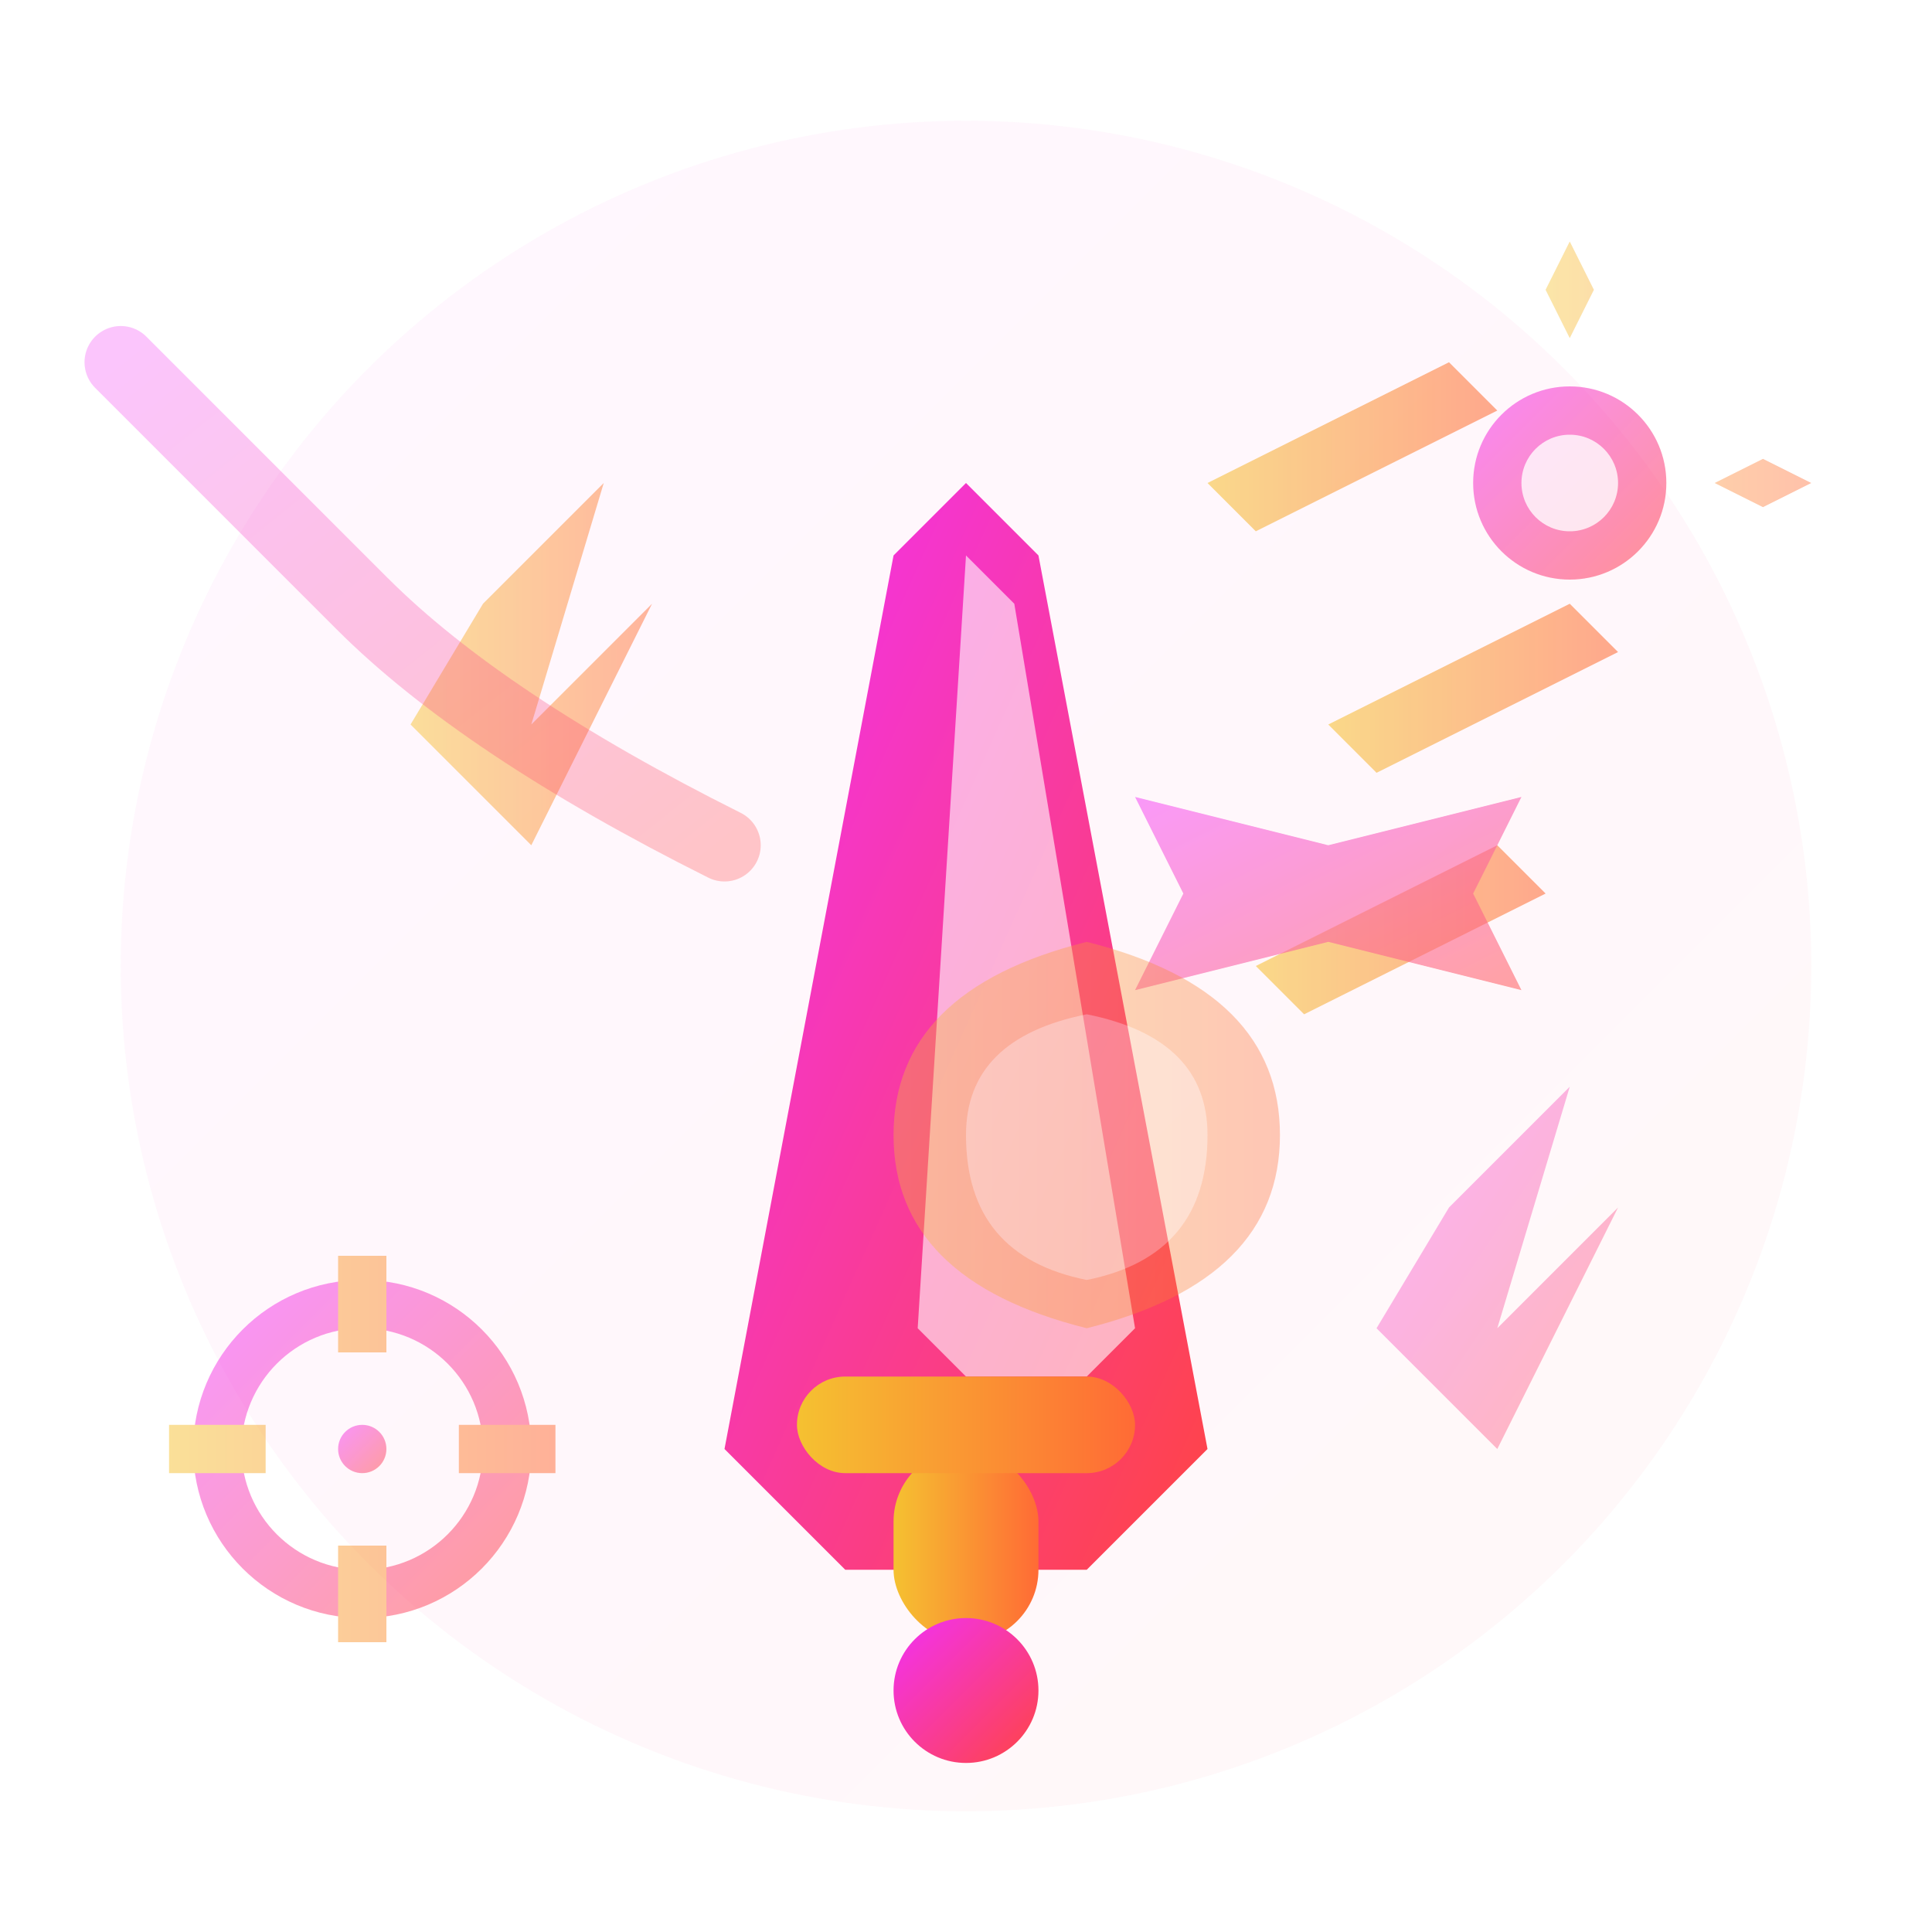
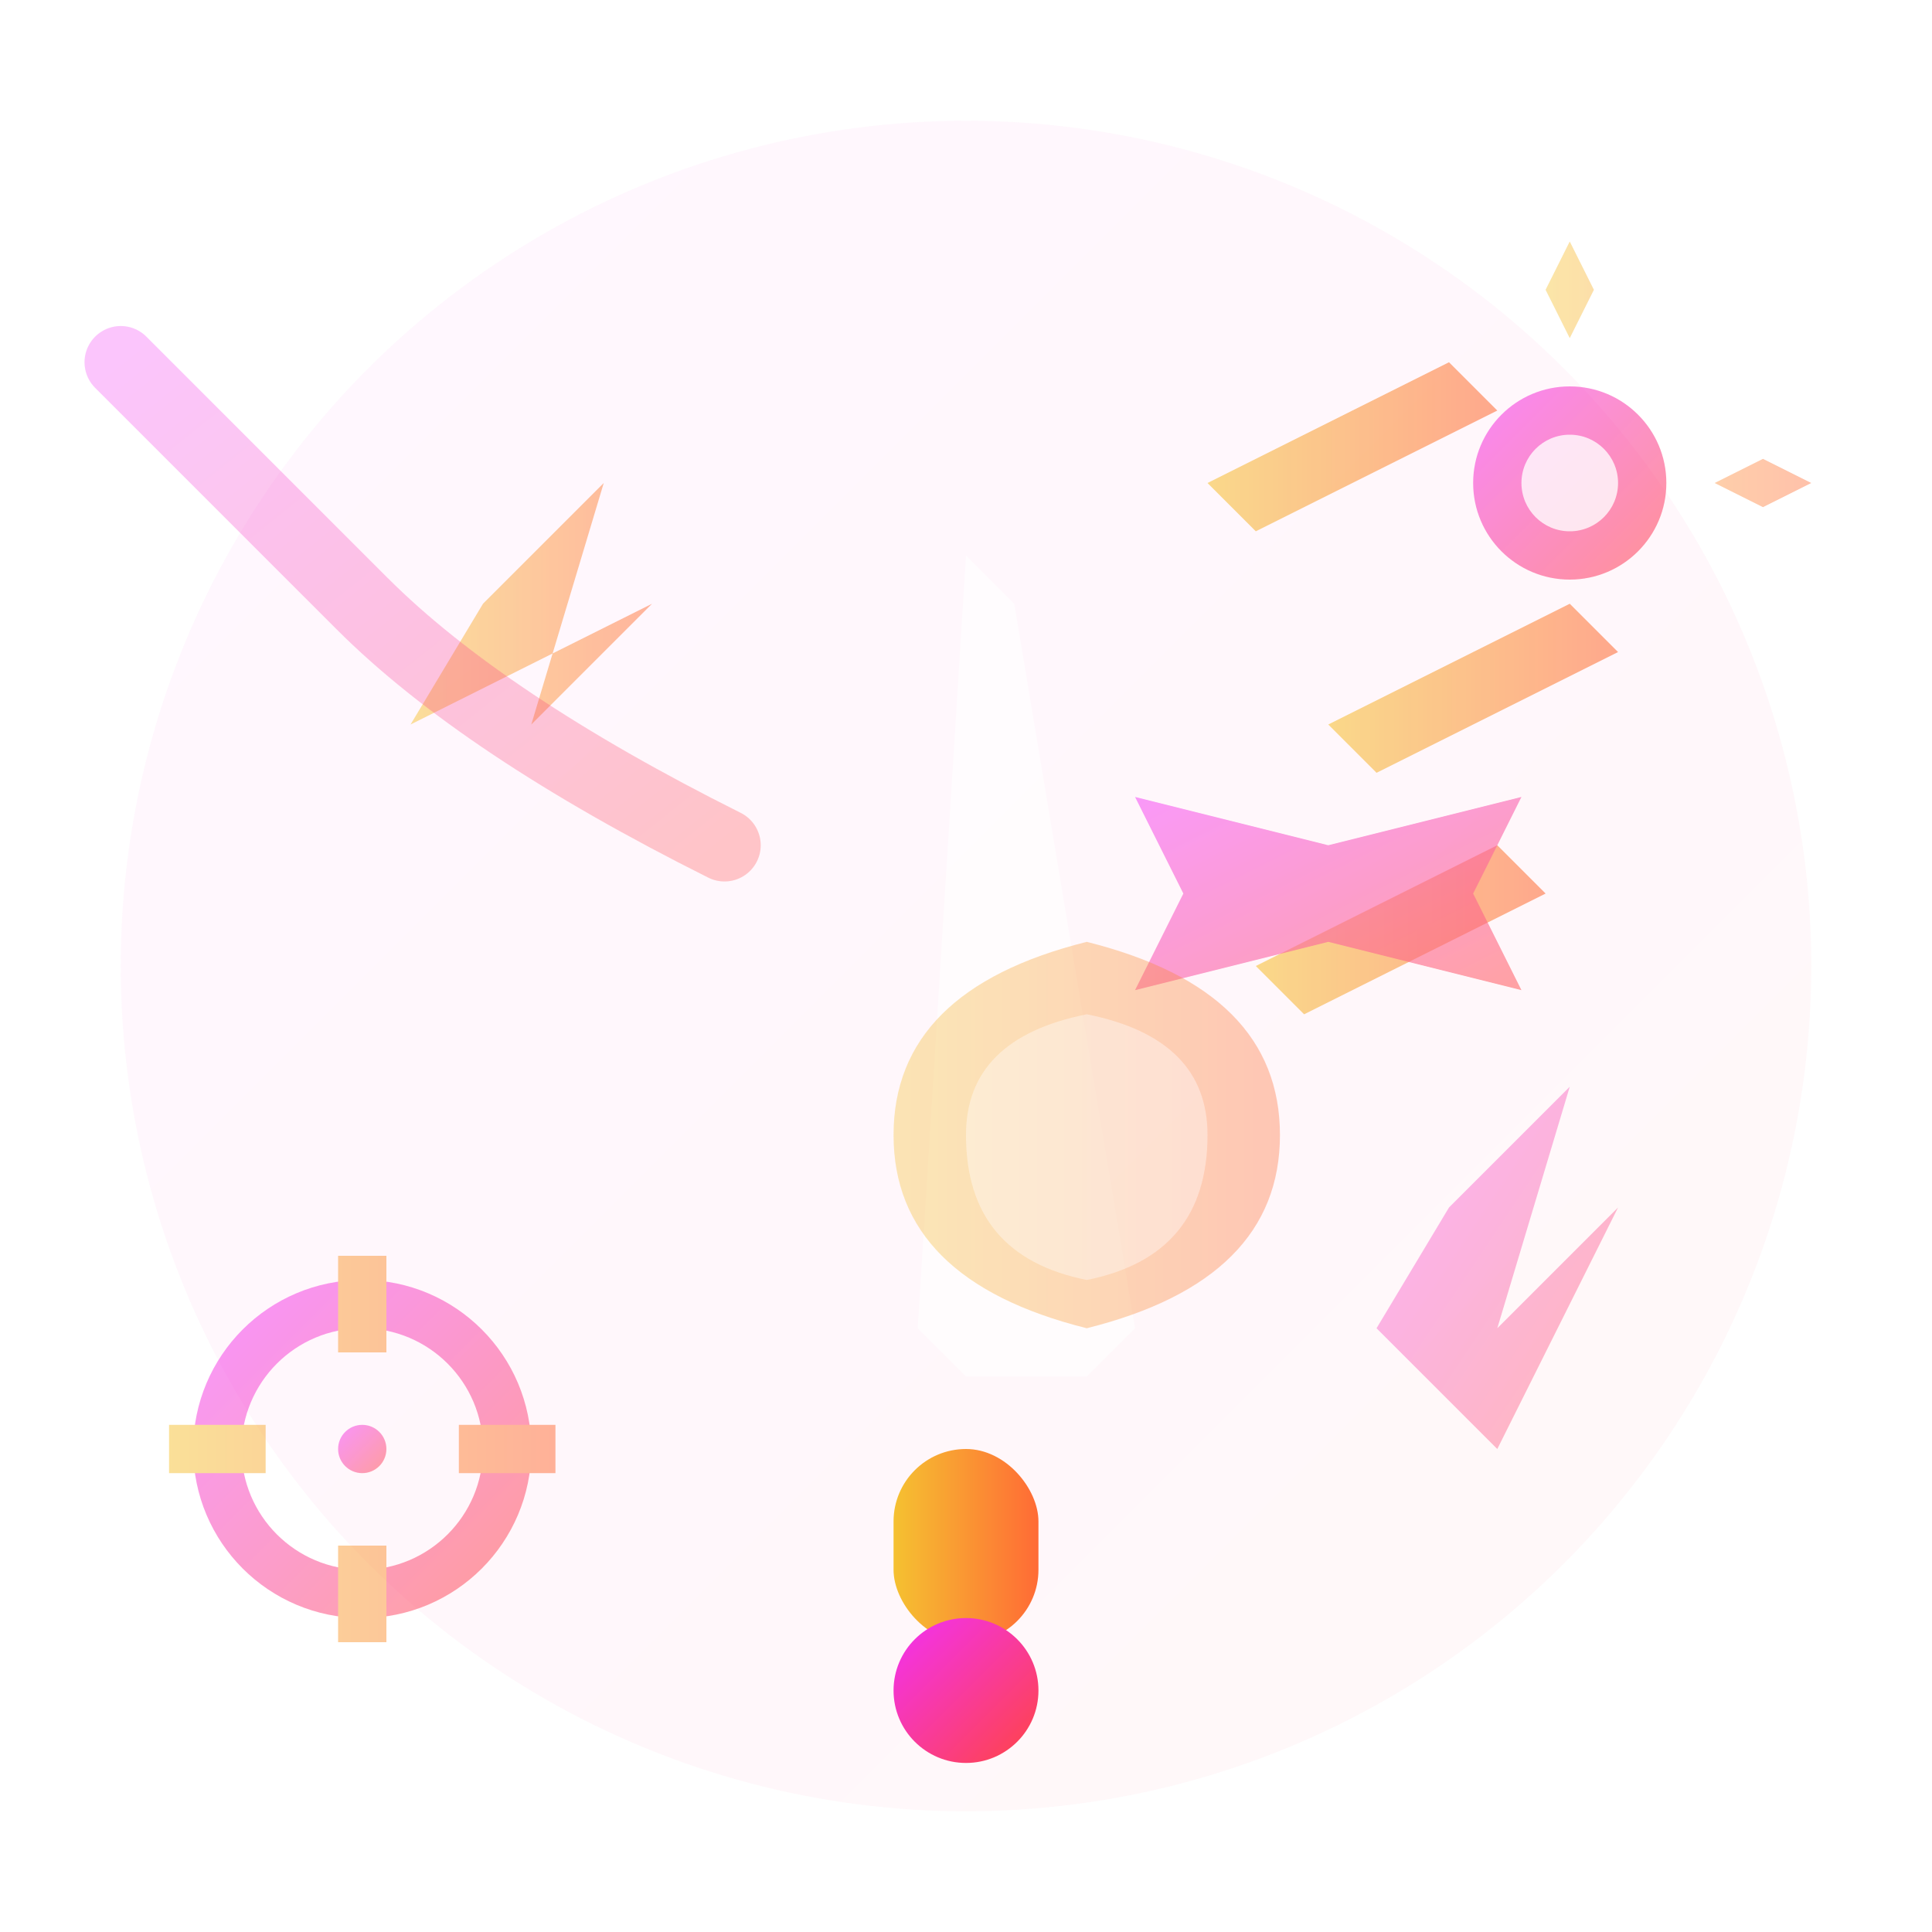
<svg xmlns="http://www.w3.org/2000/svg" width="80" height="80" viewBox="0 0 80 80" fill="none">
  <defs>
    <linearGradient id="actionGradient" x1="0%" y1="0%" x2="100%" y2="100%">
      <stop offset="0%" style="stop-color:#f231f5;stop-opacity:1" />
      <stop offset="100%" style="stop-color:#ff4444;stop-opacity:1" />
    </linearGradient>
    <linearGradient id="actionAccent" x1="0%" y1="0%" x2="100%" y2="0%">
      <stop offset="0%" style="stop-color:#f5c131;stop-opacity:1" />
      <stop offset="100%" style="stop-color:#ff6b35;stop-opacity:1" />
    </linearGradient>
    <filter id="actionGlow">
      <feGaussianBlur stdDeviation="2" result="coloredBlur" />
      <feMerge>
        <feMergeNode in="coloredBlur" />
        <feMergeNode in="SourceGraphic" />
      </feMerge>
    </filter>
  </defs>
  <circle cx="40" cy="40" r="35" fill="url(#actionGradient)" opacity="0.2" filter="url(#actionGlow)" />
  <g transform="translate(25, 15)">
-     <path d="M15 5 L18 8 L25 45 L20 50 L10 50 L5 45 L12 8 Z" fill="url(#actionGradient)" filter="url(#actionGlow)" />
    <path d="M15 8 L17 10 L22 40 L20 42 L15 42 L13 40 L15 8" fill="#ffffff" opacity="0.6" />
    <rect x="12" y="45" width="6" height="8" rx="3" fill="url(#actionAccent)" />
-     <rect x="8" y="42" width="14" height="4" rx="2" fill="url(#actionAccent)" />
    <circle cx="15" cy="55" r="3" fill="url(#actionGradient)" />
  </g>
  <g opacity="0.8">
    <path d="M50 20 L60 15 L62 17 L52 22 Z" fill="url(#actionAccent)" opacity="0.7" />
    <path d="M55 30 L65 25 L67 27 L57 32 Z" fill="url(#actionAccent)" opacity="0.7" />
    <path d="M52 40 L62 35 L64 37 L54 42 Z" fill="url(#actionAccent)" opacity="0.7" />
    <g transform="translate(55, 35)">
      <path d="M0 0 L8 -2 L6 2 L8 6 L0 4 L-8 6 L-6 2 L-8 -2 Z" fill="url(#actionGradient)" opacity="0.6">
        <animateTransform attributeName="transform" attributeType="XML" type="rotate" from="0" to="360" dur="3s" repeatCount="indefinite" />
      </path>
    </g>
  </g>
  <g transform="translate(45, 55)" opacity="0.7">
    <path d="M0 0 Q-8 -2 -8 -8 Q-8 -14 0 -16 Q8 -14 8 -8 Q8 -2 0 0 Z" fill="url(#actionAccent)" opacity="0.5" />
    <path d="M0 -2 Q-5 -3 -5 -8 Q-5 -12 0 -13 Q5 -12 5 -8 Q5 -3 0 -2 Z" fill="#ffffff" opacity="0.4" />
  </g>
  <g opacity="0.6">
-     <path d="M20 25 L25 20 L22 30 L27 25 L22 35 L17 30 Z" fill="url(#actionAccent)" opacity="0.8">
+     <path d="M20 25 L25 20 L22 30 L27 25 L17 30 Z" fill="url(#actionAccent)" opacity="0.8">
      <animate attributeName="opacity" values="0.8;0.3;0.8" dur="1.5s" repeatCount="indefinite" />
    </path>
    <path d="M60 50 L65 45 L62 55 L67 50 L62 60 L57 55 Z" fill="url(#actionGradient)" opacity="0.6">
      <animate attributeName="opacity" values="0.6;0.2;0.6" dur="2s" repeatCount="indefinite" />
    </path>
  </g>
  <g transform="translate(15, 60)" opacity="0.5">
    <circle cx="0" cy="0" r="6" fill="none" stroke="url(#actionGradient)" stroke-width="2" />
    <path d="M-8 0 L-4 0 M4 0 L8 0 M0 -8 L0 -4 M0 4 L0 8" stroke="url(#actionAccent)" stroke-width="2" />
    <circle cx="0" cy="0" r="1" fill="url(#actionGradient)" />
  </g>
  <g transform="translate(65, 20)" opacity="0.7">
    <circle cx="0" cy="0" r="4" fill="url(#actionGradient)" opacity="0.8">
      <animate attributeName="r" values="4;6;4" dur="2s" repeatCount="indefinite" />
    </circle>
    <circle cx="0" cy="0" r="2" fill="#ffffff" opacity="0.8" />
    <g opacity="0.6">
      <path d="M0 -6 L1 -8 L0 -10 L-1 -8 Z M6 0 L8 1 L10 0 L8 -1 Z" fill="url(#actionAccent)">
        <animateTransform attributeName="transform" attributeType="XML" type="rotate" from="0" to="360" dur="4s" repeatCount="indefinite" />
      </path>
    </g>
  </g>
  <g opacity="0.4">
    <path d="M30 35 Q20 30 15 25 Q10 20 5 15" fill="none" stroke="url(#actionGradient)" stroke-width="3" stroke-linecap="round" opacity="0.7">
      <animate attributeName="stroke-dasharray" values="0,50;25,25;50,0" dur="2s" repeatCount="indefinite" />
    </path>
  </g>
</svg>